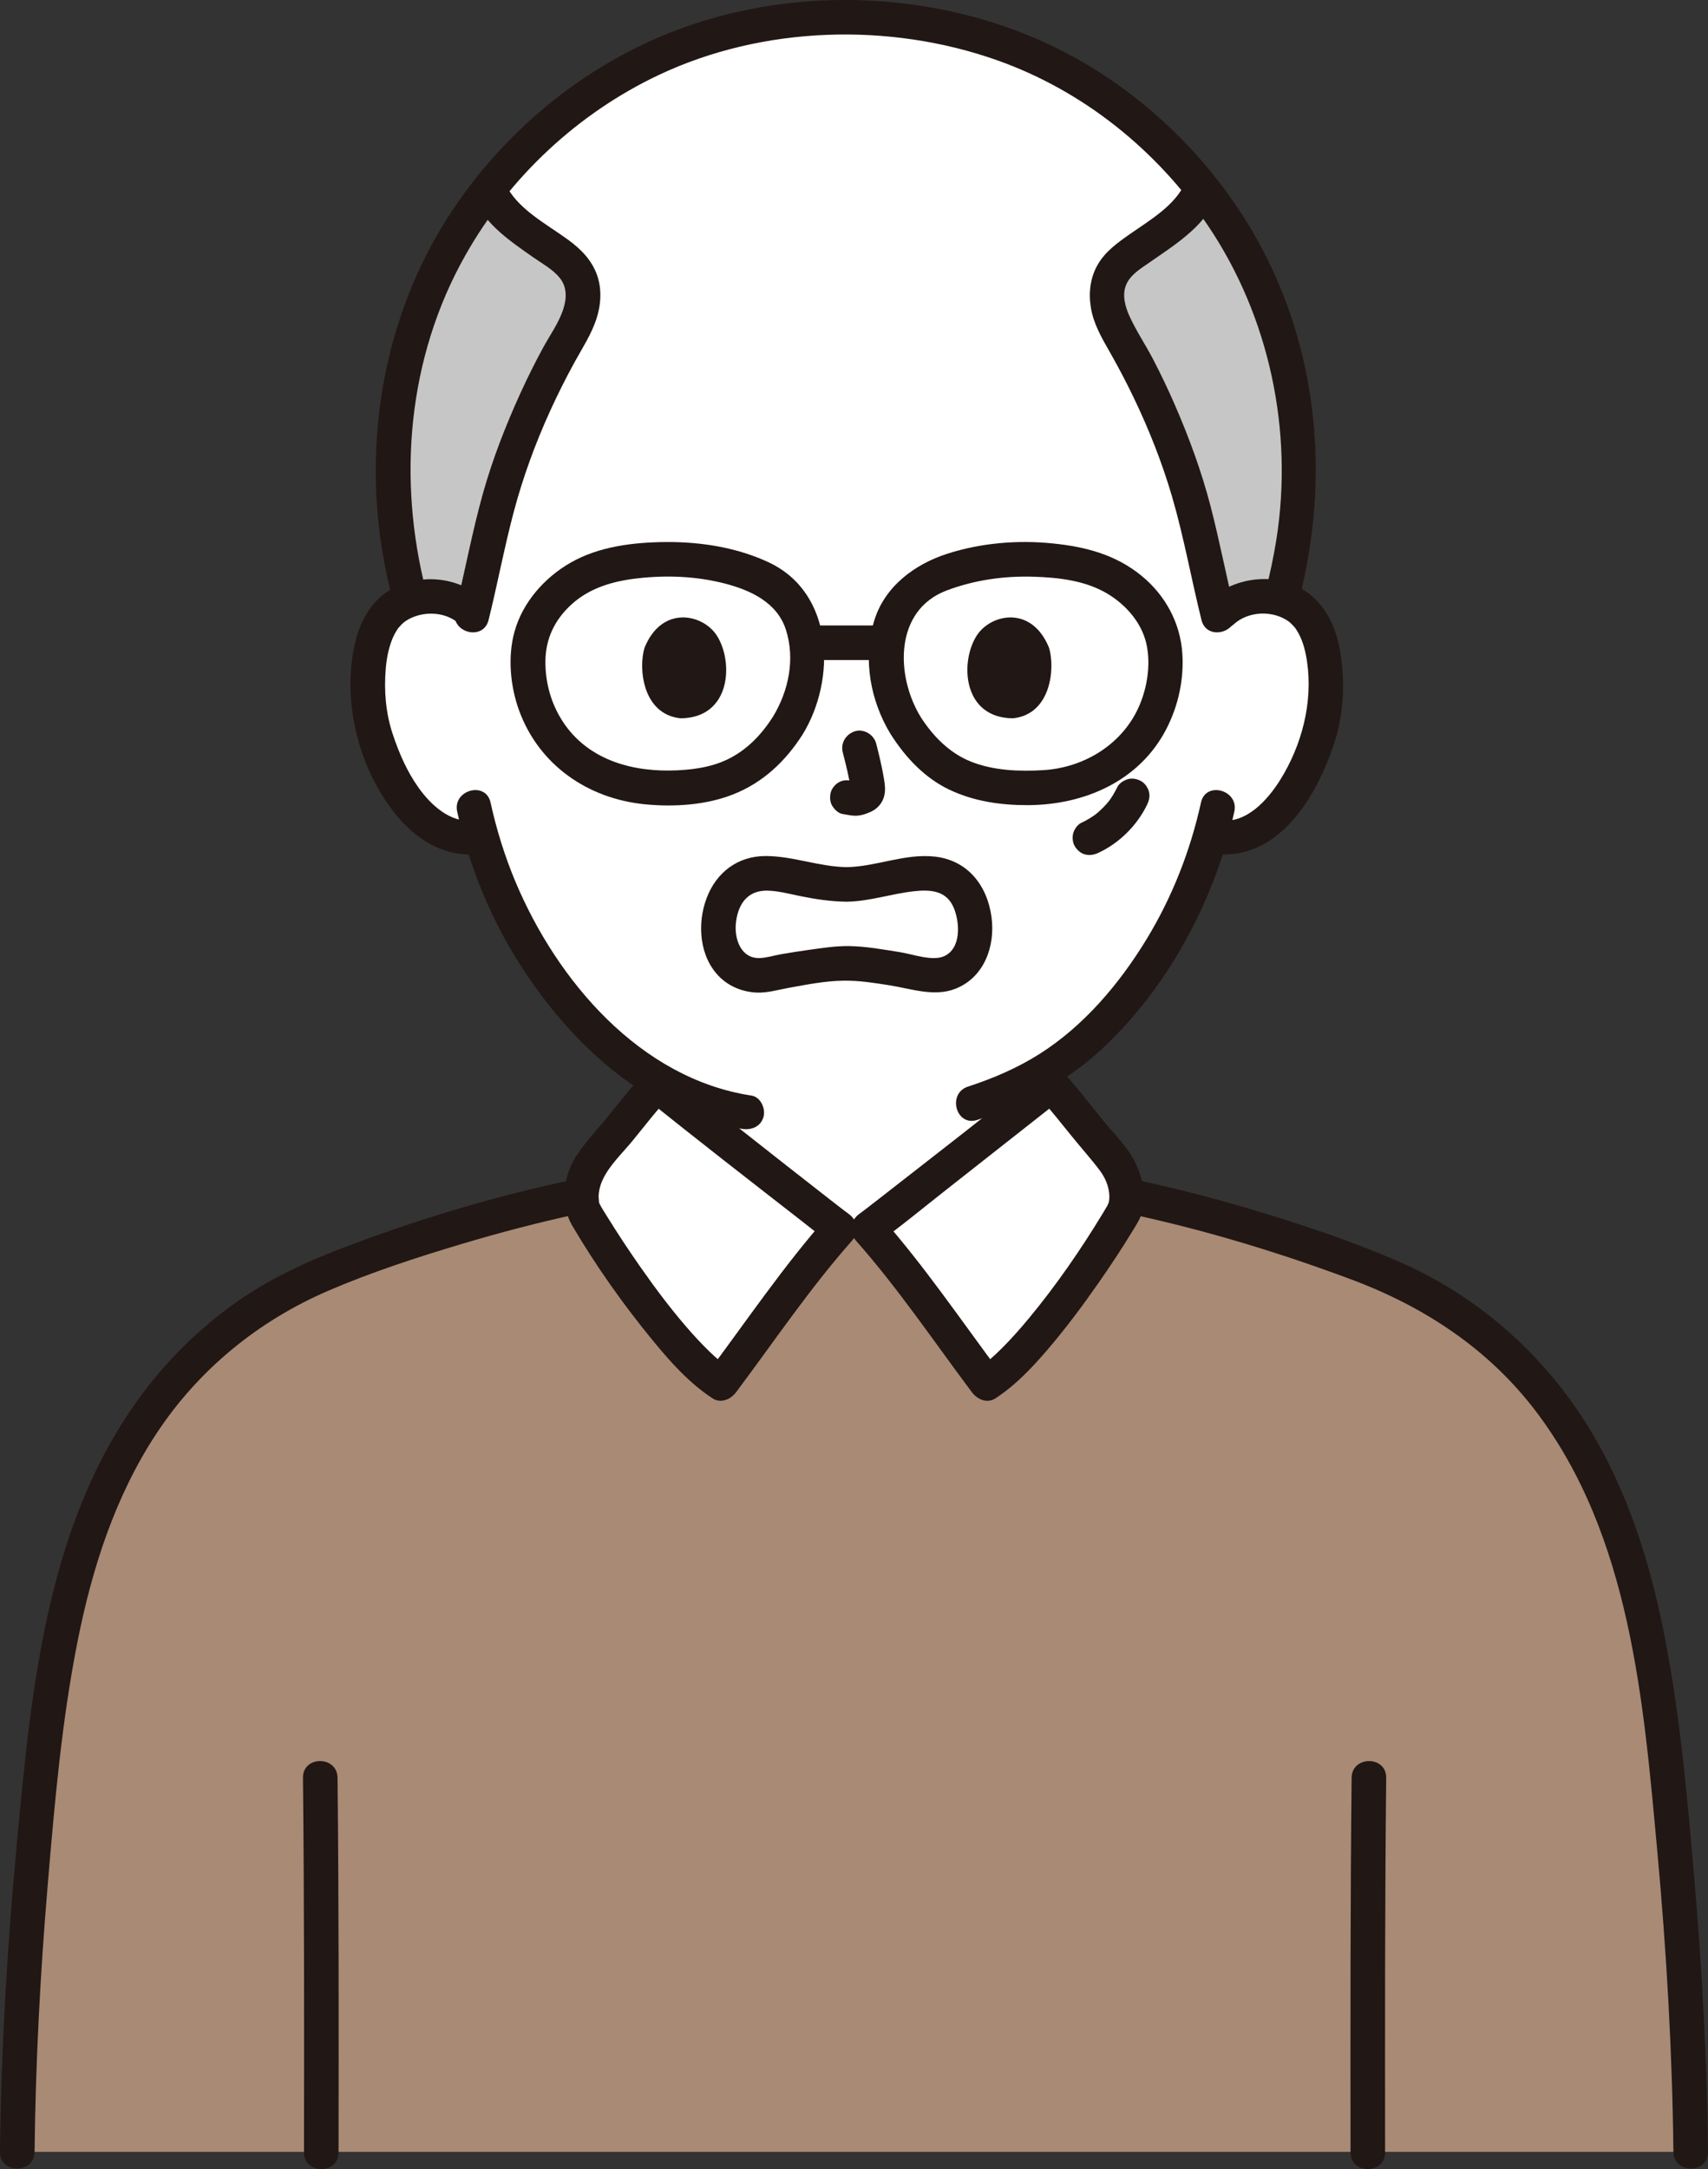
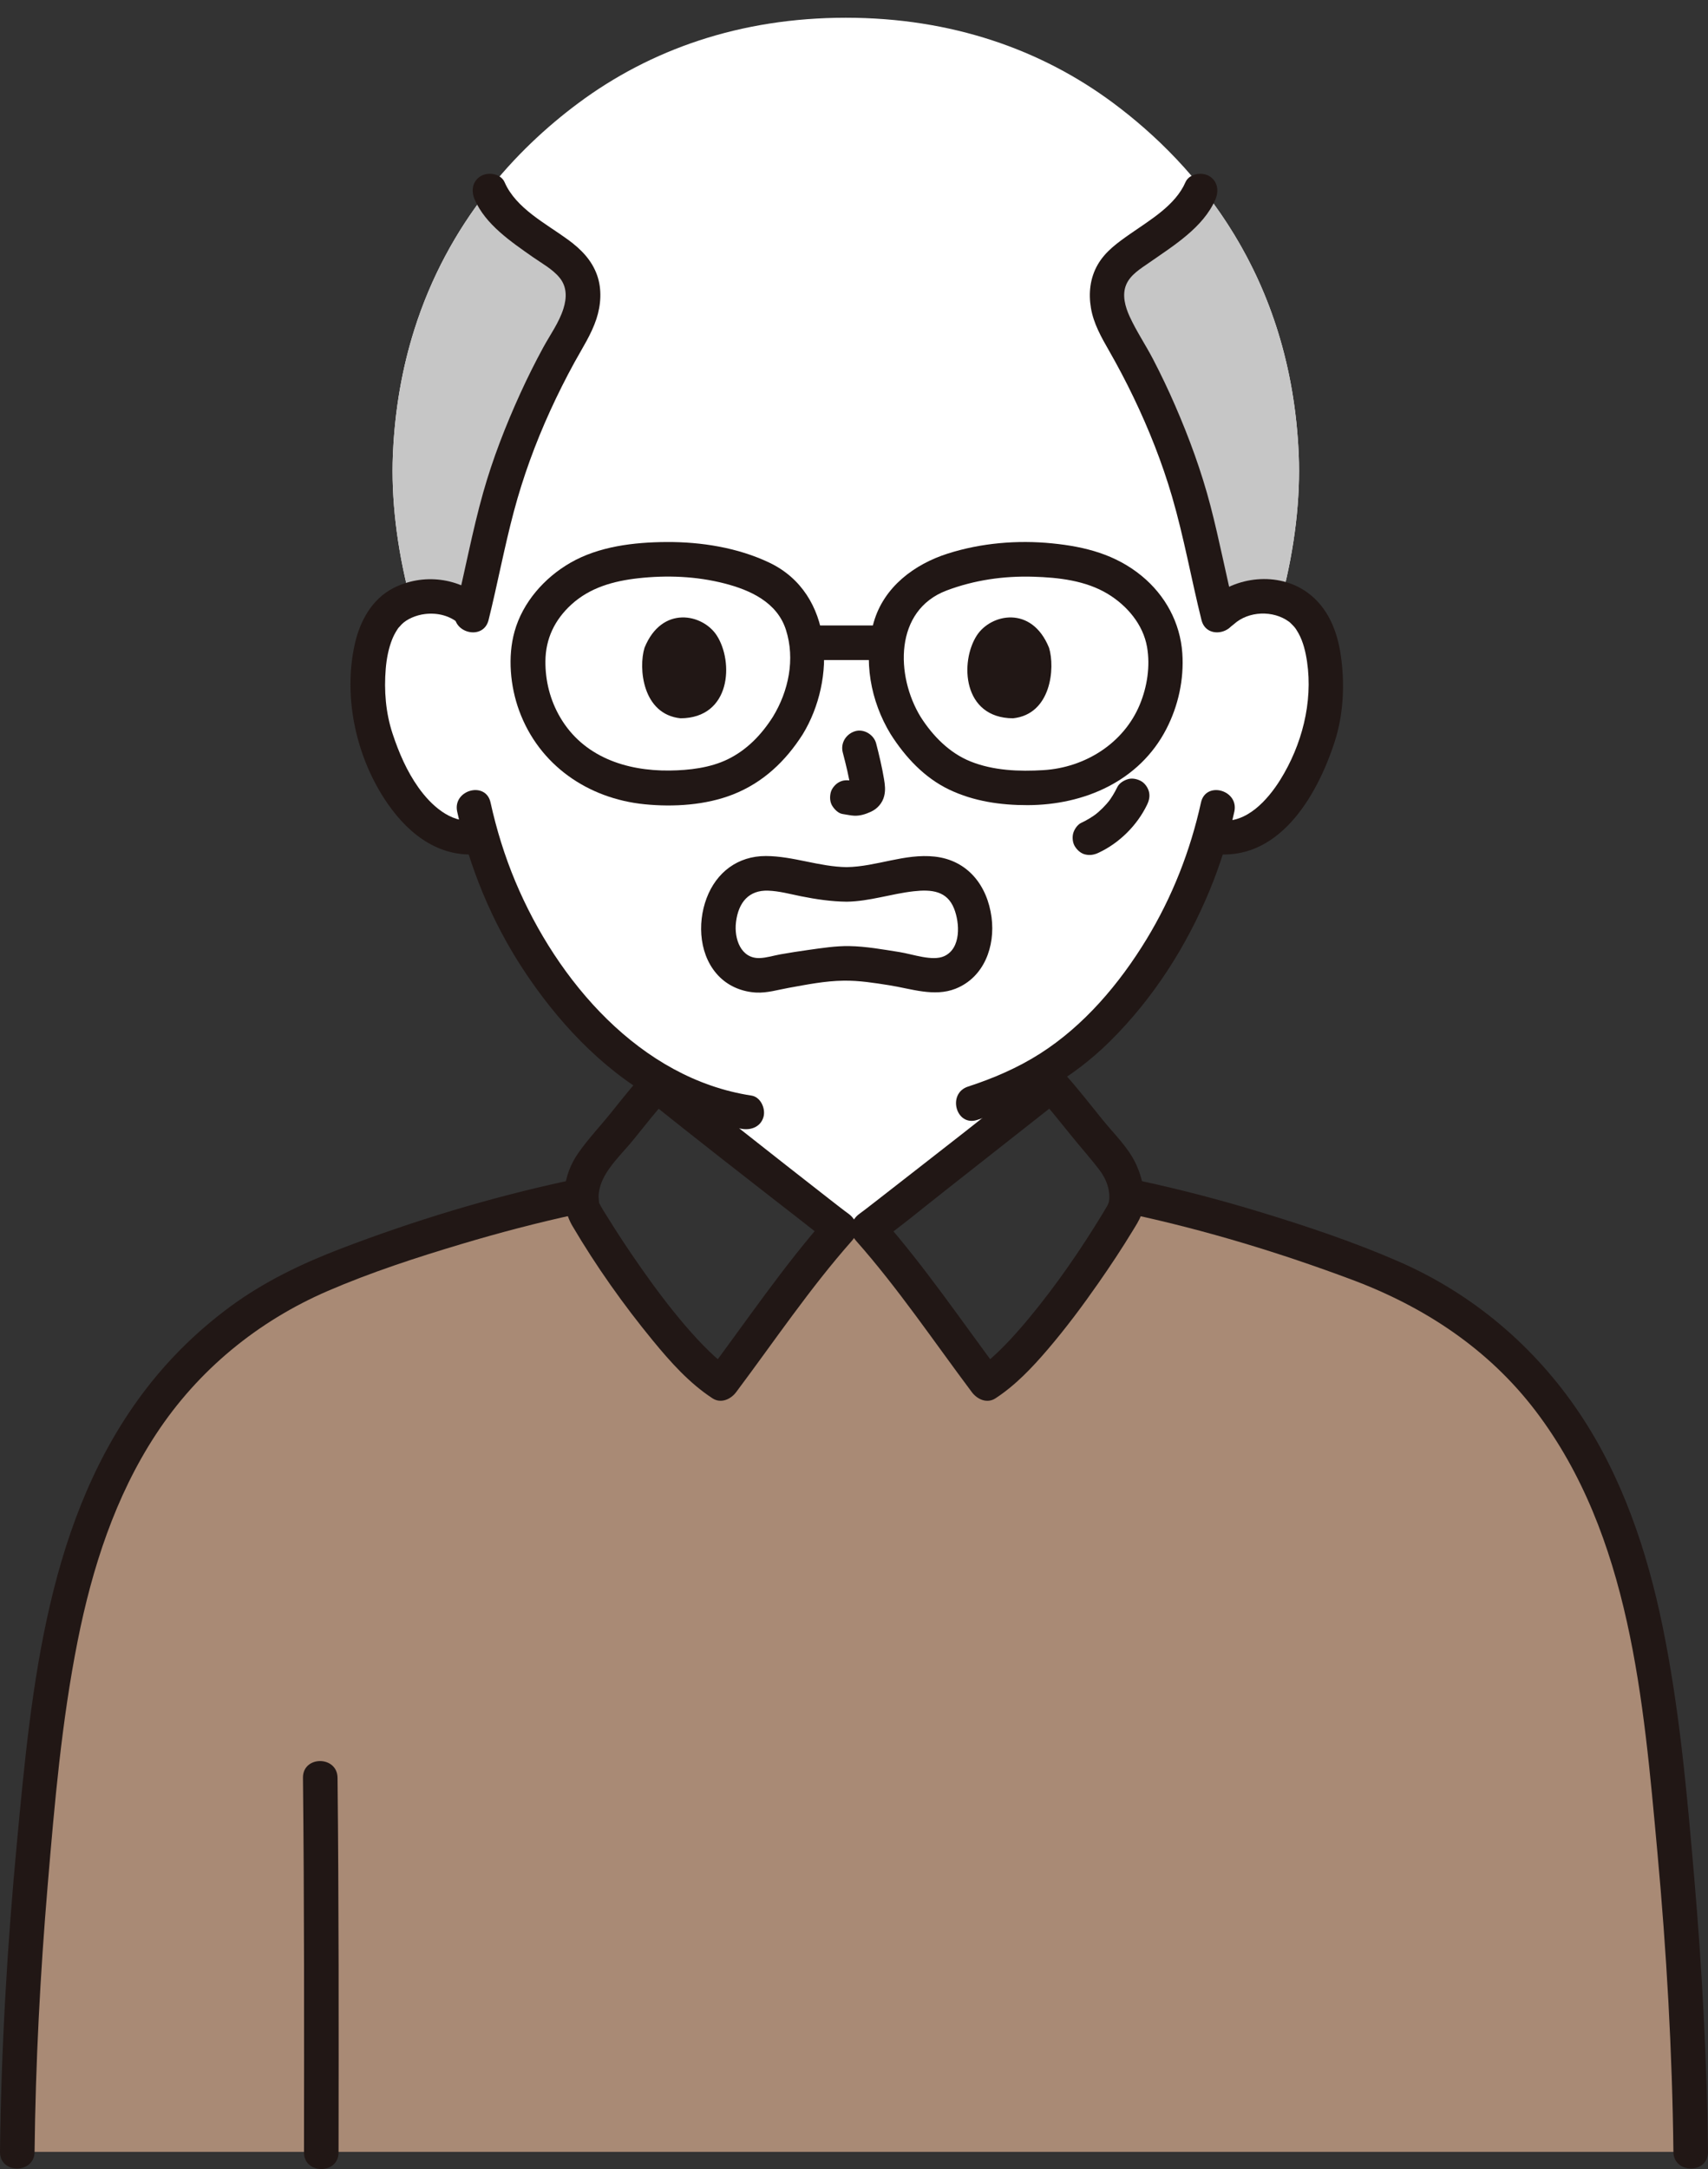
<svg xmlns="http://www.w3.org/2000/svg" id="b" width="237.15" height="301.094" viewBox="0 0 237.15 301.094">
  <rect x="0" y="0" width="237.15" height="301.094" fill="#333333" stroke="none" />
  <defs>
    <style>.d{fill:none;}.d,.e,.f,.g,.h{stroke-width:0px;}.e{fill:#a98a75;}.f{fill:#fff;}.g{fill:#c6c6c6;}.h{fill:#211715;}</style>
  </defs>
  <g id="c">
    <path class="f" d="m57.494,45.876c4.712-15.01,14.184-25.151,22.807-31.563,9.976-7.419,22.455-11.85,37.136-11.85s27.16,4.422,37.136,11.841c11.583,8.614,24.7,23.959,25.75,48.795.251,5.936-.505,12.738-2.299,19.639l-.111.427c2.54.721,3.773,2.35,4.379,3.4,2.305,3.997,2.207,11.363.66,15.92-1.096,3.227-2.891,8.165-7.217,11.705-1.962,1.606-4.944,2.608-7.669,1.825-1.929,6.73-5.449,14.875-11.671,22.447-3.438,4.184-6.762,7.25-10.392,9.615v2.528c-1.109.898-23.723,18.728-25.437,19.943h-3.984c-1.715-1.215-24.328-19.045-25.437-19.943,0,0,0-.289-.006-.737-4.522-2.725-8.681-6.552-12.669-11.405-6.2-7.545-9.718-15.66-11.653-22.382-2.651.654-5.505-.336-7.404-1.89-4.327-3.54-6.122-8.477-7.217-11.705-1.547-4.557-1.644-11.923.66-15.92.585-1.014,1.756-2.569,4.123-3.326l-.128-.491c-1.794-6.901-2.55-13.703-2.299-19.639.268-6.349,1.325-12.077,2.943-17.231Z" />
    <path class="g" d="m61.557,82.945c-.653-.126-1.302-.172-1.918-.15-1.022.036-1.902.197-2.659.44-1.887-7.068-2.685-14.052-2.428-20.128.674-15.945,6.322-27.978,13.344-36.829.06.149.092.227.092.227,1.486,3.666,7.233,6.985,10.106,9.165,3.99,3.027,3.297,7.039,1.065,10.834-3.548,6.034-6.464,12.439-8.698,19.073-2.149,6.38-3.246,12.993-4.843,19.466-1.163-1.16-2.621-1.82-4.06-2.097Z" />
    <path class="g" d="m171.983,83.423c-1.043.43-2.032,1.094-2.838,2.038-1.655-6.607-2.753-13.368-4.948-19.885-2.234-6.634-5.15-13.038-8.698-19.073-2.232-3.796-2.924-7.807,1.065-10.834,2.873-2.18,8.62-5.499,10.106-9.165l.167-.412c7.088,8.867,12.807,20.954,13.485,37.005.256,6.057-.536,13.016-2.41,20.06-.698-.2-1.495-.331-2.405-.363-1.124-.04-2.359.148-3.525.628Z" />
    <path class="e" d="m231.184,243.967c-2.037-18.24-5.482-35.95-16.389-49.96-4.683-6.03-10.564-11.02-17.151-14.57-5.054-2.72-10.488-4.59-15.885-6.44-3.493-1.2-7.022-2.38-10.583-3.35-5.854-1.595-8.666-2.386-13.427-3.407h-1.32c-.003.616-.089,1.216-.292,1.763-.981,1.96-11.828,19.352-19.132,24.032-2.308-3.075-11.868-16.345-16.441-21.489h-3.984c-4.573,5.144-14.133,18.414-16.441,21.489-7.305-4.68-18.151-22.072-19.132-24.032-.203-.547-.288-1.146-.291-1.763h-1.316c-4.761,1.021-7.573,1.812-13.427,3.407-3.561.97-7.091,2.15-10.583,3.35-5.396,1.85-10.831,3.72-15.885,6.44-6.586,3.55-12.468,8.54-17.151,14.57-10.907,14.01-14.352,31.72-16.389,49.96-2.031,18.193-3.369,36.417-3.565,54.74h232.349c-.196-18.323-1.534-36.548-3.565-54.74Z" />
-     <path class="h" d="m192.316,298.776c-.014-17.332-.031-34.666.153-51.997.033-3.09-4.767-3.092-4.8,0-.184,17.331-.167,34.665-.153,51.997.002,3.088,4.802,3.094,4.8,0h0Z" />
    <path class="h" d="m42.066,246.779c.184,17.331.165,34.665.143,51.997-.004,3.089,4.796,3.094,4.8,0,.022-17.332.041-34.666-.143-51.997-.033-3.087-4.833-3.095-4.8,0h0Z" />
-     <path class="h" d="m180.337,83.375c2.375-9.256,3.009-18.665,1.63-28.125-1.12-7.685-3.616-15.171-7.4-21.958-6.5-11.657-16.939-21.55-29.056-27.187-15.56-7.238-34.368-8.085-50.536-2.303-12.996,4.648-24.271,13.698-31.976,25.12-9.248,13.71-12.534,30.823-9.999,47.074.388,2.488.911,4.95,1.537,7.388.767,2.99,5.398,1.723,4.629-1.276-4.017-15.655-2.565-32.49,5.452-46.679,6.152-10.89,15.654-19.72,26.82-25.008,14.428-6.833,32.011-7.361,47.001-2.061,11.92,4.214,22.216,12.481,29.293,22.976,8.539,12.663,11.879,28.543,9.479,43.61-.384,2.408-.894,4.792-1.5,7.153-.768,2.994,3.86,4.271,4.629,1.276h0Z" />
    <path class="h" d="m65.915,27.716c1.503,3.459,5.052,5.848,8.028,7.94,1.254.882,2.794,1.703,3.77,2.913,1.02,1.265.982,2.784.522,4.26-.605,1.942-1.869,3.67-2.833,5.445-1.126,2.073-2.179,4.185-3.157,6.331-2.03,4.455-3.821,9.046-5.154,13.759-1.532,5.417-2.529,10.966-3.884,16.428-.744,2.998,3.884,4.277,4.629,1.276,1.241-4.999,2.182-10.069,3.506-15.048,1.276-4.795,2.989-9.478,5.048-13.992,1.042-2.285,2.168-4.531,3.376-6.732,1.084-1.974,2.332-3.867,3.043-6.022.634-1.922.781-4.103.109-6.035-.745-2.14-2.259-3.656-4.052-4.968-3.053-2.234-7.225-4.34-8.805-7.977-.517-1.189-2.26-1.46-3.284-.861-1.228.718-1.38,2.09-.861,3.284h0Z" />
    <path class="h" d="m164.597,25.293c-1.4,3.223-4.929,5.25-7.69,7.184-1.71,1.198-3.434,2.415-4.496,4.266s-1.286,3.946-.937,6.018c.364,2.16,1.45,4.068,2.524,5.942,1.21,2.113,2.344,4.269,3.398,6.464,2.134,4.441,3.962,9.053,5.344,13.785,1.645,5.634,2.669,11.423,4.082,17.116.744,2.996,5.374,1.727,4.629-1.276-1.203-4.845-2.124-9.756-3.385-14.587-1.247-4.776-2.945-9.406-4.911-13.931-.94-2.163-1.955-4.294-3.043-6.387-1.038-1.996-2.323-3.898-3.26-5.94-.619-1.348-1.09-2.995-.483-4.432.592-1.401,2.036-2.245,3.228-3.078,3.318-2.318,7.465-4.852,9.145-8.72.516-1.188.351-2.575-.861-3.284-1.015-.594-2.764-.334-3.284.861h0Z" />
    <path class="d" d="m92.423,151.979v5.476c0,1.427,0,2.982-.527,4.37-.707,1.825-1.658,3.406-3.188,4.64-3.239,2.609-6.568,3.856-10.669,5.399l-5.617,2.211" />
    <path class="d" d="m143.857,150.771v6.684c0,1.427,0,2.982.527,4.37.707,1.825,1.658,3.406,3.188,4.64,3.239,2.609,6.568,3.856,10.669,5.399l5.604,2.211" />
-     <path class="f" d="m91.144,150.602c-2.61,2.92-5.829,7.199-8.382,10.157-1.503,1.741-2.609,4.938-1.754,7.244.981,1.96,11.828,19.352,19.132,24.032,2.308-3.075,11.868-16.345,16.441-21.489-1.715-1.215-24.328-19.045-25.437-19.943Z" />
-     <path class="f" d="m146.002,150.602c2.61,2.92,5.829,7.199,8.382,10.157,1.503,1.741,2.609,4.938,1.754,7.244-.981,1.96-11.828,19.352-19.132,24.032-2.308-3.075-11.868-16.345-16.441-21.489,1.715-1.215,24.328-19.045,25.437-19.943Z" />
    <path class="h" d="m144.305,152.299c1.505,1.695,2.925,3.462,4.344,5.228,1.33,1.655,2.768,3.251,4.05,4.94.956,1.26,1.583,3.002,1.23,4.578.098-.438-.062.118-.176.317-.202.354-.412.704-.624,1.052-3.066,5.055-6.461,9.98-10.231,14.535-1.207,1.458-2.461,2.882-3.803,4.218-.565.563-1.146,1.11-1.751,1.63-.702.602-.737.635-1.549,1.165l3.284.861c-5.519-7.366-10.711-15.073-16.816-21.975l-.486,3.769c3.228-2.306,6.298-4.867,9.418-7.315,4.351-3.412,8.696-6.832,13.036-10.258,1.157-.913,2.321-1.82,3.469-2.746,1.009-.815.848-2.546,0-3.394-.998-.998-2.382-.817-3.394,0-7.119,5.746-14.362,11.348-21.577,16.973-.456.356-.913.711-1.37,1.066-.188.146-.377.292-.566.438-.323.251.107-.082.142-.109-.105.081-.21.163-.316.244-.419.322-.835.65-1.265.957-1.304.932-1.578,2.534-.486,3.769,5.836,6.597,10.791,13.964,16.066,21.003.747.997,2.098,1.634,3.284.861,2.791-1.82,5.121-4.292,7.273-6.81,2.508-2.934,4.823-6.04,7.03-9.205,1.653-2.371,3.255-4.783,4.754-7.255.426-.702.902-1.417,1.179-2.196.816-2.3.259-4.917-.732-7.065-1.059-2.294-3.055-4.183-4.628-6.136-1.771-2.2-3.518-4.422-5.394-6.535-2.055-2.315-5.44,1.09-3.394,3.394Z" />
    <path class="h" d="m89.447,148.905c-1.598,1.8-3.101,3.68-4.607,5.556-1.494,1.86-3.183,3.641-4.549,5.595-2.089,2.989-2.678,6.957-.799,10.146,3.278,5.563,7.066,10.912,11.162,15.898,2.424,2.951,5.052,5.905,8.275,8.006,1.174.766,2.538.135,3.284-.861,5.275-7.04,10.23-14.407,16.066-21.003,1.093-1.235.819-2.837-.486-3.769-.364-.26-.716-.536-1.071-.808-.134-.103-.268-.206-.402-.309-.299-.23.428.333-.087-.068-.379-.295-.759-.589-1.138-.884-1.987-1.546-3.969-3.099-5.95-4.653-4.309-3.38-8.612-6.767-12.91-10.16-1.132-.894-2.271-1.781-3.394-2.687-1.008-.813-2.409-.985-3.394,0-.842.842-1.014,2.576,0,3.394,7.195,5.807,14.514,11.47,21.808,17.152,1.363,1.062,2.708,2.161,4.115,3.166l-.486-3.769c-6.106,6.902-11.298,14.609-16.816,21.975l3.284-.861c-1.024-.668-1.824-1.36-2.907-2.408-1.158-1.12-2.245-2.312-3.294-3.534-2.218-2.584-4.256-5.316-6.208-8.106-1.583-2.261-3.113-4.561-4.564-6.91-.391-.634-.82-1.269-1.151-1.937-.033-.066-.144-.37-.066-.124.046.145-.051-.613-.05-.801.008-.848.248-1.708.613-2.471.967-2.025,2.849-3.751,4.246-5.489,1.595-1.985,3.18-3.979,4.87-5.884,2.045-2.303-1.338-5.71-3.394-3.394Z" />
    <path class="h" d="m63.479,112.67c1.7,7.718,4.779,15.206,9.112,21.821,4.658,7.113,10.801,13.783,18.268,17.989,3.777,2.128,7.915,3.576,12.2,4.229,1.28.195,2.581-.323,2.952-1.676.312-1.135-.387-2.756-1.676-2.952-15.455-2.357-26.998-15.937-32.776-29.706-1.486-3.541-2.625-7.231-3.451-10.981-.664-3.015-5.293-1.739-4.629,1.276h0Z" />
    <path class="h" d="m166.754,111.394c-1.476,6.703-3.994,13.128-7.567,18.995-3.744,6.147-8.664,11.976-14.782,15.87-3.121,1.986-6.491,3.431-10.001,4.574-2.925.952-1.673,5.589,1.276,4.629,6.948-2.262,13.197-5.732,18.414-10.893,6.018-5.954,10.644-13.186,13.867-20.99,1.458-3.528,2.599-7.179,3.421-10.907.663-3.01-3.963-4.296-4.629-1.276h0Z" />
    <path class="h" d="m117.019,104.467c.445,1.698.873,3.423,1.128,5.161l-.086-.638c.03.238.044.473.019.712l.086-.638c-.017.111-.041.215-.078.32l.242-.573c-.033.075-.068.138-.113.206l.375-.486c-.053.064-.103.114-.169.166l.486-.375c-.13.084-.268.151-.409.216l.573-.242c-.225.094-.448.163-.689.201l.638-.086c-.217.026-.429.024-.647-.001l.638.086c-.244-.034-.483-.093-.727-.126-.67-.09-1.239-.115-1.849.242-.498.291-.973.862-1.103,1.434-.14.614-.11,1.304.242,1.849.312.484.835,1.022,1.434,1.103.533.072,1.051.208,1.593.232.82.036,1.586-.213,2.319-.548.901-.411,1.602-1.207,1.842-2.178.203-.82.114-1.552-.025-2.374-.281-1.663-.665-3.311-1.093-4.942-.318-1.214-1.729-2.072-2.952-1.676-1.25.404-2.018,1.651-1.676,2.952h0Z" />
    <path class="h" d="m89.49,89.916c-.862,2.801-.3,9.245,5.006,9.793,7.014-.042,7.387-7.832,5.026-11.495-1.933-2.999-7.617-4.246-10.032,1.702Z" />
    <path class="h" d="m145.655,89.916c.862,2.801.301,9.245-5.006,9.793-7.014-.042-7.387-7.833-5.026-11.495,1.933-2.999,7.617-4.246,10.032,1.703Z" />
    <path class="h" d="m67.218,83.251c-3.419-3.104-8.508-3.719-12.62-1.607-2.965,1.523-4.622,4.585-5.33,7.73-1.685,7.483.221,15.963,4.593,22.237,3.091,4.435,7.48,7.674,13.105,6.887,1.285-.18,1.988-1.819,1.676-2.952-.38-1.383-1.663-1.857-2.952-1.676-3.146.44-5.909-2.186-7.575-4.527-1.626-2.285-2.729-4.848-3.606-7.498-.957-2.892-1.201-5.981-.95-9.008.115-1.385.381-2.809.899-4.103.174-.435.393-.853.644-1.249.102-.16.207-.32.323-.471-.284.372.248-.247.348-.349.703-.715,1.971-1.277,3.232-1.429,1.737-.21,3.508.22,4.819,1.409,2.283,2.072,5.687-1.312,3.394-3.394h0Z" />
    <path class="h" d="m171.322,86.645c2.029-1.842,5.453-1.965,7.656-.34.102.075.089.063.307.276.193.188.377.382.551.588-.248-.295.025.032.108.163.119.189.237.377.346.572.665,1.199.991,2.606,1.19,3.952.834,5.646-.727,11.595-3.725,16.4-1.703,2.73-4.688,6.119-8.3,5.613-1.282-.179-2.578.312-2.952,1.676-.309,1.123.384,2.772,1.676,2.952,9.297,1.301,14.672-7.92,17.134-15.524,1.242-3.835,1.424-8.07.848-12.039-.492-3.386-1.804-6.646-4.65-8.696-4.054-2.92-9.98-2.26-13.584,1.012-2.292,2.081,1.11,5.467,3.394,3.394h0Z" />
    <path class="h" d="m237.149,298.707c-.143-12.69-.821-25.368-1.906-38.012-1.005-11.703-2.046-23.518-4.418-35.038-2.136-10.372-5.596-20.664-11.535-29.512-6.206-9.246-14.819-16.545-25.032-21.003-6.212-2.712-12.722-4.895-19.202-6.871-5.483-1.672-11.065-3.138-16.669-4.346-3.012-.649-4.299,3.977-1.276,4.629,10.389,2.239,20.614,5.352,30.564,9.072,10.083,3.77,18.984,9.613,25.553,18.251,13.148,17.293,14.967,40.255,16.886,61.125,1.275,13.867,2.078,27.778,2.235,41.704.035,3.087,4.835,3.095,4.8,0h0Z" />
    <path class="h" d="m4.8,298.707c.139-12.361.785-24.71,1.823-37.027.954-11.33,1.938-22.759,4.164-33.923,2.011-10.089,5.196-20.019,10.877-28.675,5.838-8.894,14.114-15.679,23.863-19.887,5.981-2.581,12.298-4.64,18.536-6.504,5.264-1.573,10.605-2.979,15.976-4.137,3.018-.65,1.741-5.279-1.276-4.629-10.682,2.302-21.229,5.496-31.432,9.4-5.437,2.081-10.668,4.591-15.369,8.054-4.365,3.216-8.237,6.972-11.558,11.259-13.852,17.885-16.011,41.392-18.054,63.134C1.008,270.047.161,284.369,0,298.707c-.035,3.09,4.765,3.092,4.8,0h0Z" />
    <path class="h" d="m111.458,101.927c4.626-7.575,4.392-19.526-4.644-23.827-4.377-2.083-9.464-2.889-14.279-2.86-4.504.028-9.36.594-13.326,2.873-3.615,2.077-6.638,5.496-7.768,9.557-.974,3.502-.594,7.609.649,10.995,2.763,7.529,9.531,12.189,17.401,12.976,4.031.403,8.493.131,12.289-1.363,4.161-1.638,7.295-4.61,9.678-8.351,1.664-2.613-2.488-5.024-4.145-2.423-1.588,2.494-3.604,4.598-6.285,5.903-2.417,1.176-5.33,1.522-8.058,1.553-6.059.069-11.973-1.908-15.186-7.375-1.399-2.38-2.075-5.066-2.054-7.801.024-3.132,1.293-5.754,3.599-7.863,2.584-2.364,5.869-3.271,9.278-3.651,3.996-.445,8.072-.283,11.975.717,3.577.917,7.323,2.613,8.545,6.447,1.296,4.066.367,8.498-1.814,12.069-1.614,2.643,2.535,5.058,4.145,2.423Z" />
    <path class="h" d="m127.82,99.504c-3.472-5.686-3.678-14.78,3.611-17.533,3.853-1.455,7.936-2.039,12.043-1.915,3.525.106,7.271.529,10.341,2.388,2.664,1.613,4.899,4.229,5.447,7.36.467,2.668.019,5.537-1.012,8.016-2.239,5.38-7.607,8.732-13.367,9.084-3.377.206-6.936.073-10.115-1.198-2.923-1.17-5.243-3.523-6.949-6.201-1.655-2.598-5.81-.193-4.145,2.423,2.031,3.189,4.686,6.044,8.142,7.691,3.399,1.619,7.136,2.155,10.876,2.146,7.849-.02,15.505-3.324,19.245-10.56,1.665-3.221,2.472-6.904,2.223-10.527-.291-4.242-2.368-8.052-5.651-10.743-3.625-2.971-7.83-4.051-12.418-4.508-4.832-.482-9.86-.059-14.496,1.416s-8.869,4.627-10.276,9.521c-1.506,5.239-.458,10.959,2.355,15.565,1.608,2.632,5.761.223,4.145-2.423Z" />
    <path class="h" d="m112.082,91.62h10.968c1.255,0,2.458-1.104,2.4-2.4s-1.055-2.4-2.4-2.4h-10.968c-1.255,0-2.458,1.104-2.4,2.4s1.055,2.4,2.4,2.4h0Z" />
    <path class="h" d="m117.573,120.369c-3.814-.041-7.442-1.532-11.238-1.541-3.889-.009-6.864,2.256-8.221,5.84s-1.019,8.237,1.868,11.013c1.35,1.298,3.149,2,5.006,2.099,1.525.081,3.029-.385,4.519-.652,2.572-.462,5.03-.963,7.637-.997,2.167-.029,4.235.309,6.307.633,3.017.471,6.255,1.664,9.231.48,3.974-1.581,5.521-5.902,4.99-9.909-.585-4.416-3.306-7.922-7.89-8.427-4.159-.458-8.094,1.399-12.21,1.461-3.086.046-3.095,4.846,0,4.8,3.157-.047,6.161-1.094,9.275-1.446,2.512-.284,4.64-.047,5.614,2.38.807,2.01,1.011,5.537-1.354,6.623-1.637.751-4.362-.273-6.228-.567-2.285-.36-4.631-.789-6.95-.828-1.894-.032-3.794.27-5.666.531-1.302.182-2.602.383-3.896.613-.959.171-1.96.497-2.933.519-2.54.057-3.53-2.635-3.244-4.989.34-2.792,1.828-4.457,4.448-4.37,1.544.051,3.064.474,4.573.777,2.097.422,4.219.734,6.361.757,3.09.033,3.092-4.767,0-4.8Z" />
    <path class="h" d="m152.539,118.37c2.882-1.347,5.357-3.806,6.733-6.673.283-.59.421-1.198.242-1.849-.153-.557-.584-1.16-1.103-1.434-.557-.294-1.232-.442-1.849-.242-.567.184-1.167.545-1.434,1.103-.371.773-.82,1.501-1.341,2.181l.375-.486c-.658.846-1.416,1.603-2.264,2.258l.486-.375c-.706.537-1.463.998-2.267,1.374-.516.241-.957.905-1.103,1.434-.158.574-.087,1.339.242,1.849.33.512.822.964,1.434,1.103.662.151,1.236.045,1.849-.242h0Z" />
  </g>
</svg>